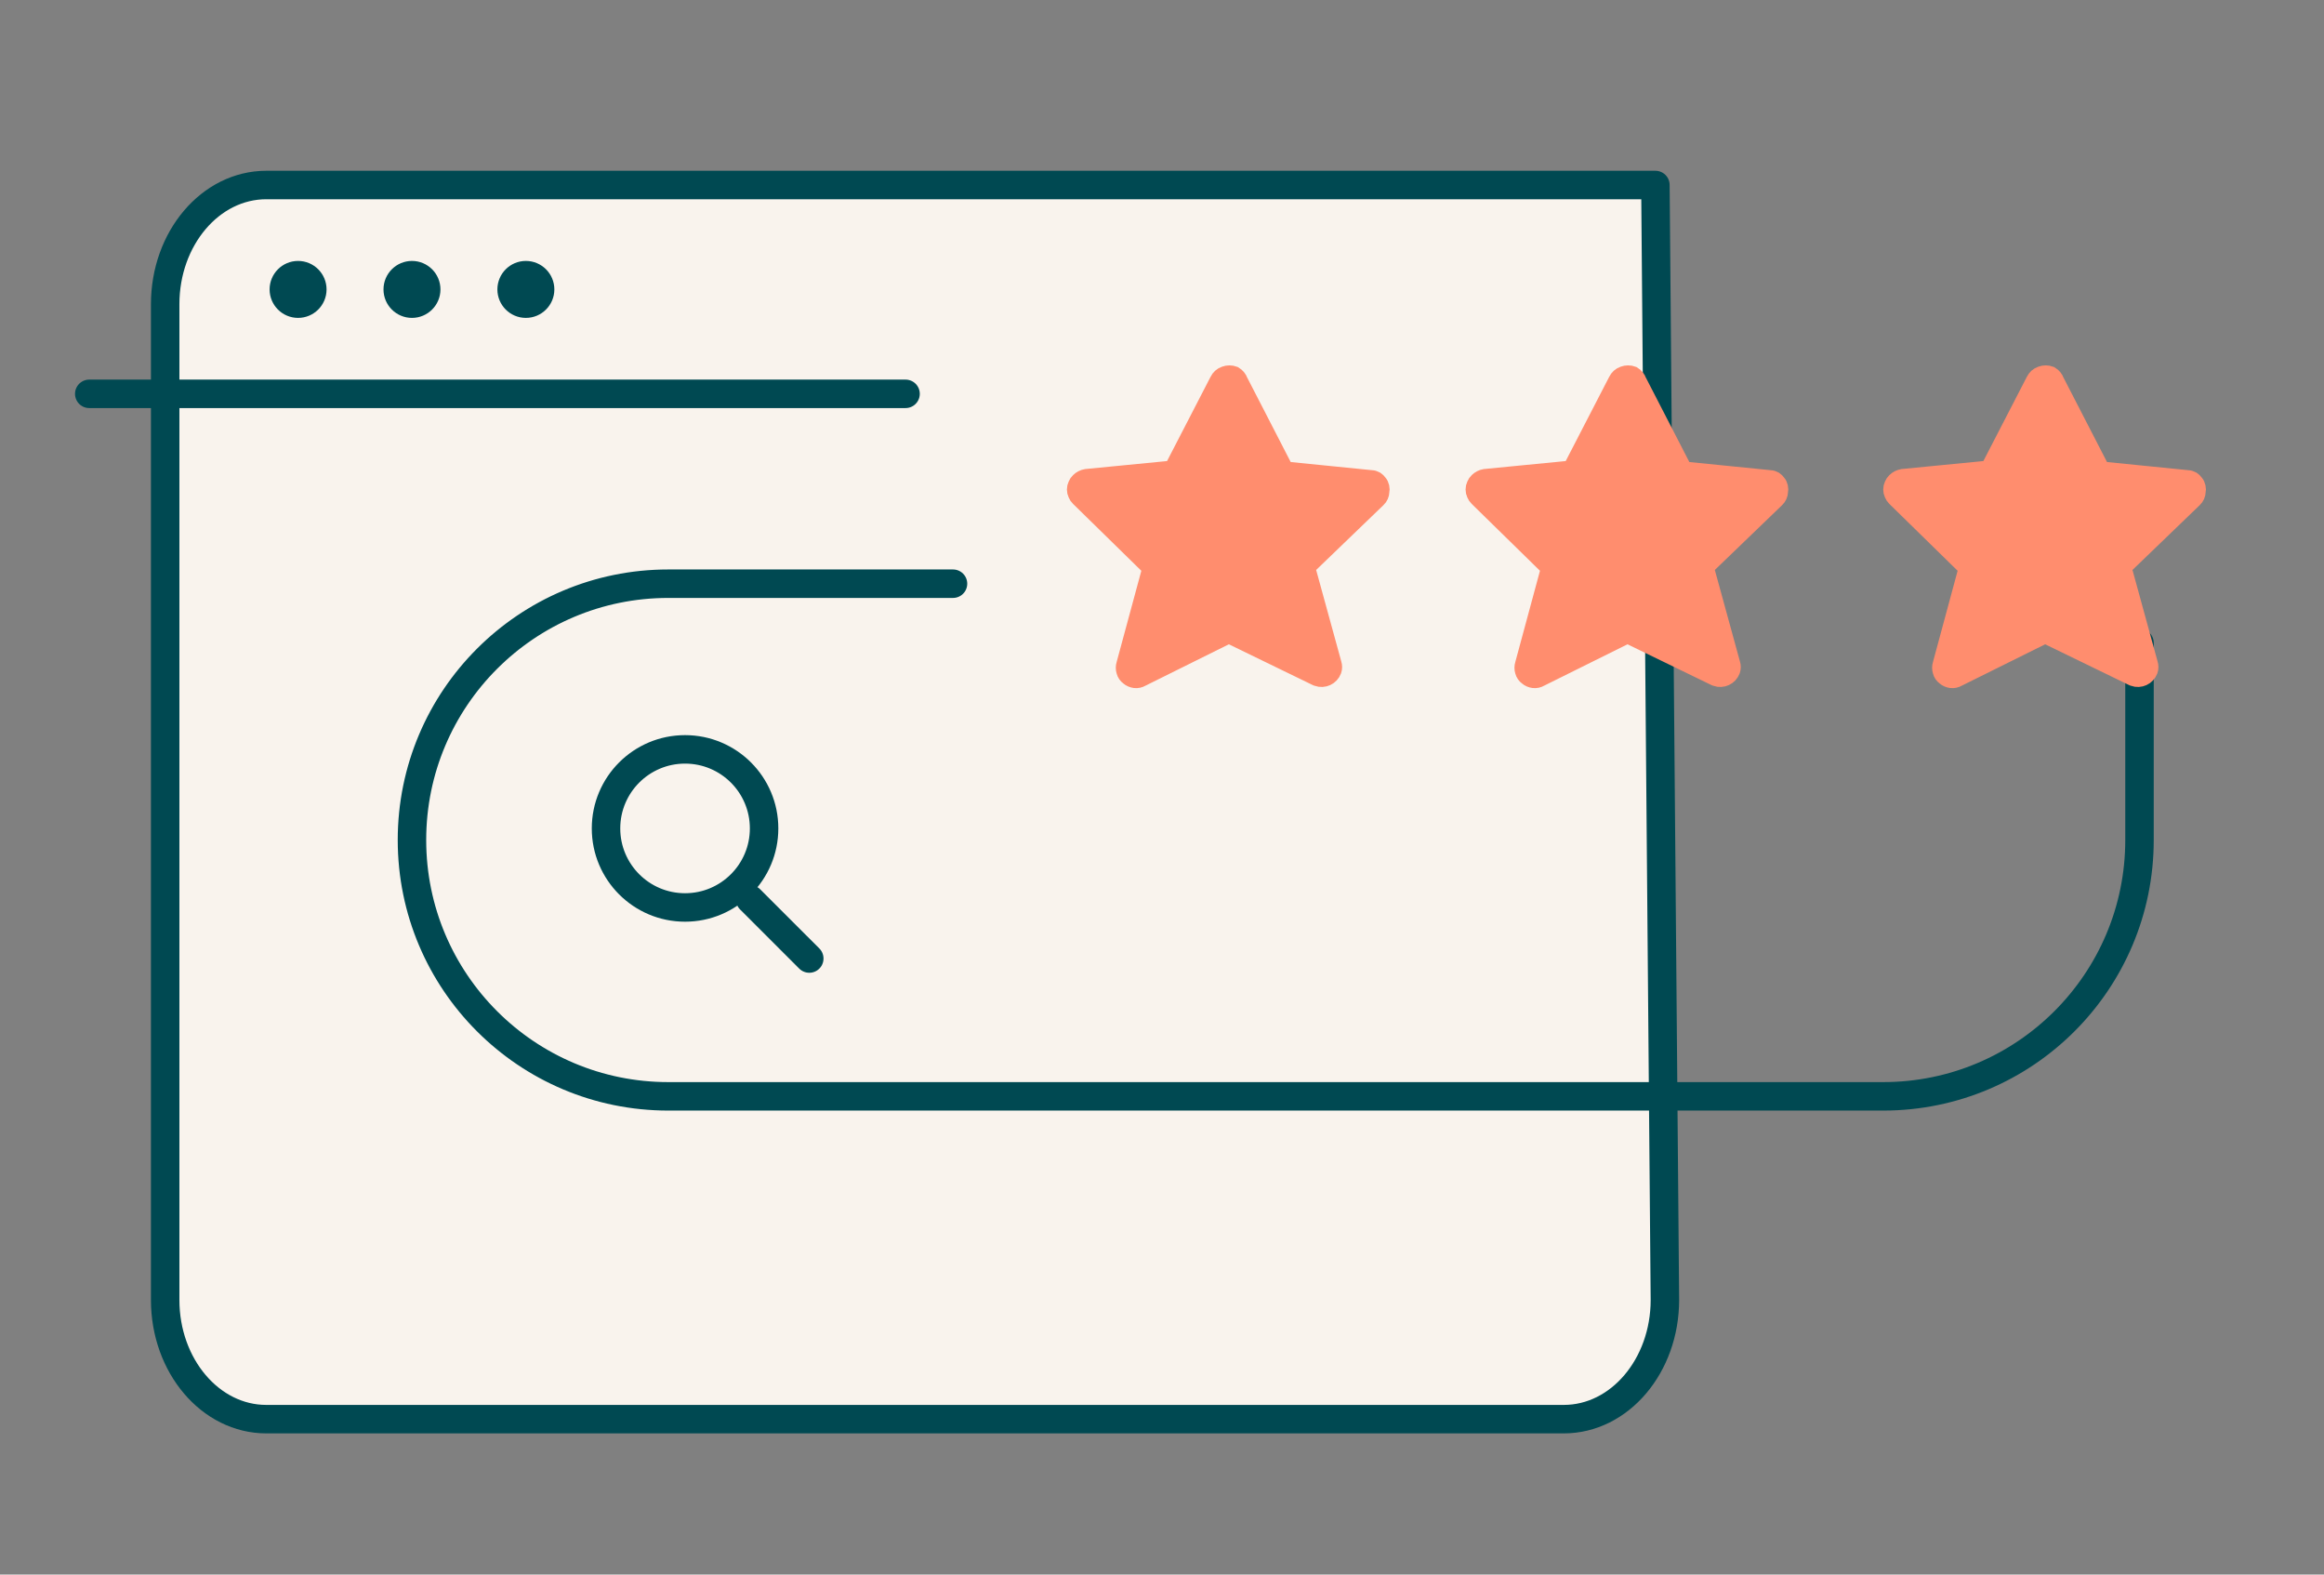
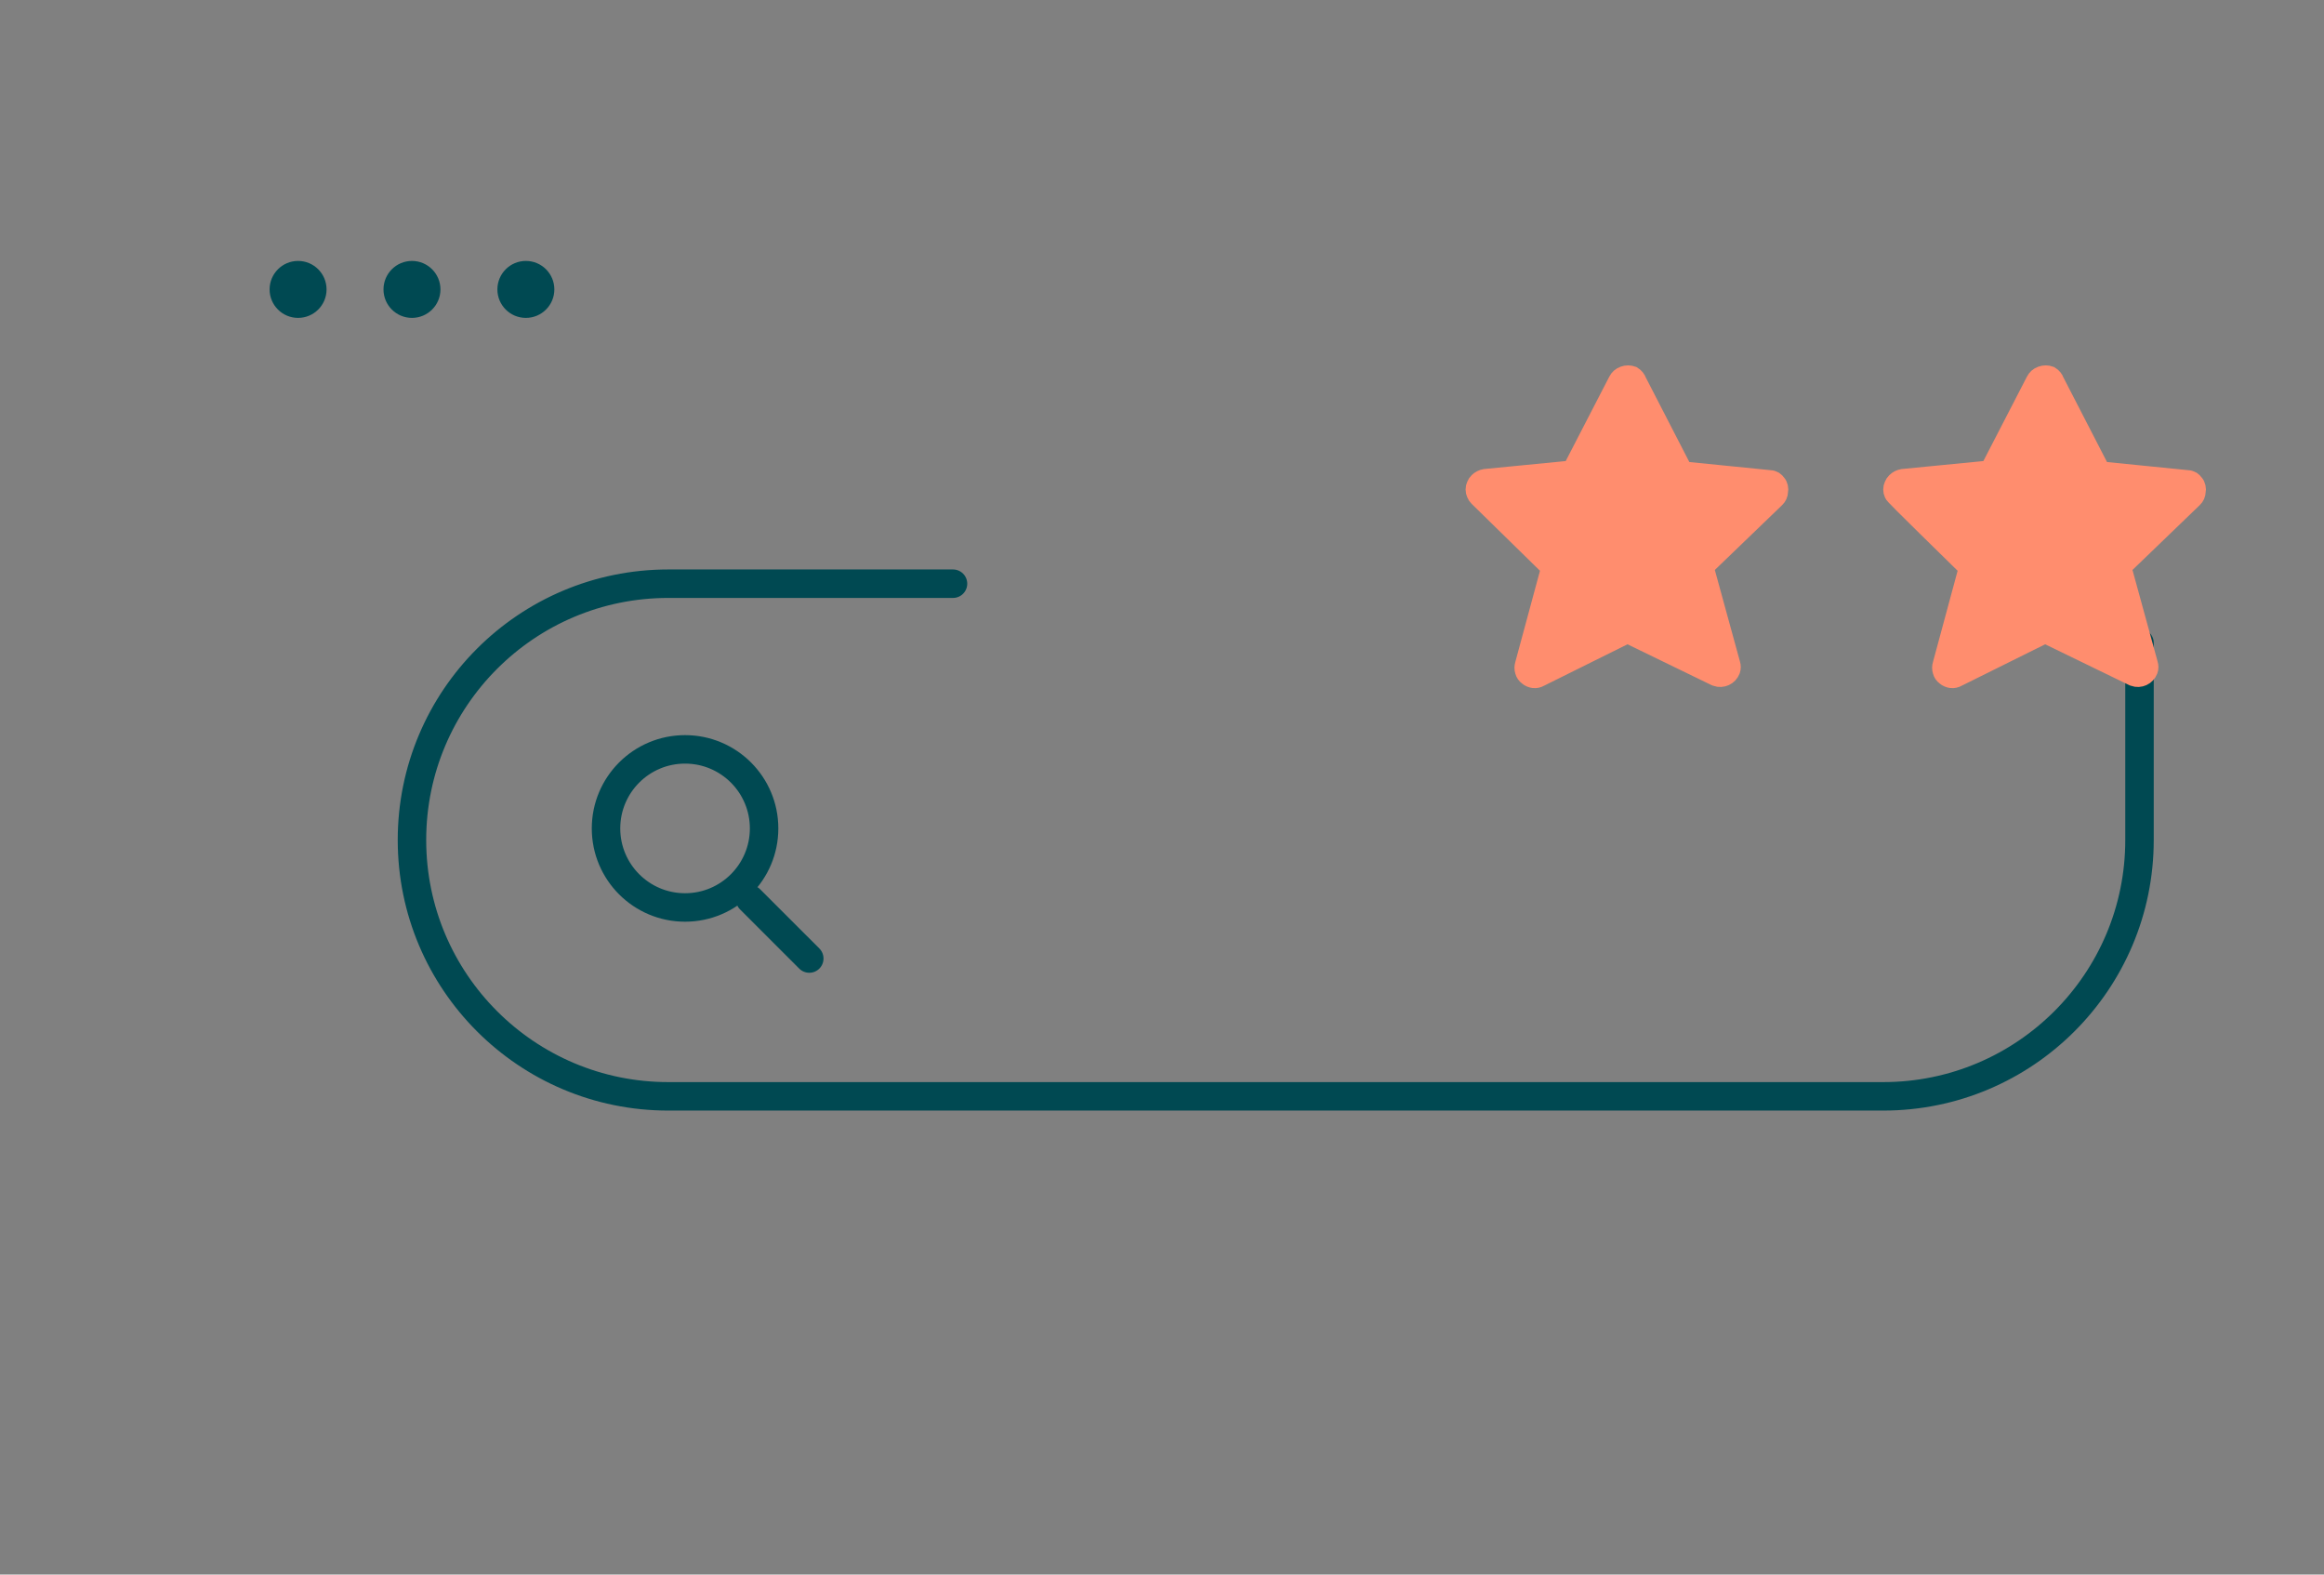
<svg xmlns="http://www.w3.org/2000/svg" width="124" height="84" viewBox="0 0 124 84" fill="none">
  <rect x="0" y="0" width="124" height="84" fill="#808080" stroke="none" />
-   <path d="M88.326 9.87L88.833 69.347C88.833 72.861 86.418 75.708 83.439 75.708H48.335H14.207C11.228 75.708 8.813 72.861 8.813 69.347V16.23C8.813 12.717 11.228 9.87 14.207 9.87H46.291H88.326Z" fill="#F9F3ED" stroke="#004952" stroke-width="1.519" stroke-linecap="round" stroke-linejoin="round" />
  <path d="M50.849 31.139H35.656C28.104 31.139 21.981 37.261 21.981 44.813C21.981 52.365 28.104 58.487 35.656 58.487H100.481C108.034 58.487 114.156 52.365 114.156 44.813V34.299" stroke="#004952" stroke-width="1.519" stroke-linecap="round" />
  <path d="M36.552 48.411C38.881 48.411 40.769 46.523 40.769 44.194C40.769 41.865 38.881 39.977 36.552 39.977C34.223 39.977 32.335 41.865 32.335 44.194C32.335 46.523 34.223 48.411 36.552 48.411Z" stroke="#004952" stroke-width="1.519" />
  <path d="M40.023 47.979L43.18 51.135" stroke="#004952" stroke-width="1.519" stroke-linecap="round" />
-   <path d="M66.094 20.371L68.543 25.125L73.173 25.589C73.245 25.589 73.318 25.613 73.381 25.649C73.439 25.689 73.49 25.737 73.529 25.797C73.578 25.852 73.611 25.921 73.626 25.993C73.644 26.069 73.644 26.15 73.626 26.225C73.623 26.361 73.566 26.488 73.466 26.581L69.657 30.25L71.077 35.42C71.113 35.529 71.113 35.643 71.077 35.749C70.962 36.059 70.618 36.219 70.307 36.107C70.295 36.101 70.28 36.098 70.267 36.092L65.565 33.807L60.887 36.129C60.787 36.189 60.672 36.216 60.557 36.201C60.446 36.186 60.337 36.141 60.252 36.065C60.162 36.002 60.095 35.906 60.068 35.797C60.032 35.685 60.032 35.565 60.068 35.453L61.464 30.295L57.607 26.518C57.552 26.466 57.51 26.403 57.483 26.334C57.416 26.195 57.416 26.032 57.483 25.894C57.51 25.824 57.552 25.761 57.607 25.71C57.703 25.613 57.827 25.55 57.963 25.526L62.593 25.074L65.043 20.332C65.109 20.193 65.227 20.087 65.372 20.039C65.517 19.985 65.68 19.985 65.825 20.039C65.952 20.115 66.045 20.232 66.094 20.368V20.371Z" fill="#FF8D6E" stroke="#FF8D6E" stroke-width="1.013" />
  <path d="M87.364 20.371L89.813 25.125L94.443 25.589C94.516 25.589 94.588 25.613 94.652 25.649C94.71 25.689 94.76 25.737 94.8 25.797C94.849 25.852 94.882 25.921 94.897 25.993C94.914 26.069 94.914 26.15 94.897 26.225C94.894 26.361 94.836 26.488 94.737 26.581L90.929 30.25L92.348 35.42C92.384 35.529 92.384 35.643 92.348 35.749C92.233 36.059 91.889 36.219 91.578 36.107C91.566 36.101 91.55 36.098 91.538 36.092L86.835 33.807L82.158 36.129C82.058 36.189 81.943 36.216 81.829 36.201C81.716 36.186 81.608 36.141 81.523 36.065C81.433 36.002 81.366 35.906 81.339 35.797C81.303 35.685 81.303 35.565 81.339 35.453L82.734 30.295L78.877 26.518C78.823 26.466 78.781 26.403 78.754 26.334C78.688 26.195 78.688 26.032 78.754 25.894C78.781 25.824 78.823 25.761 78.877 25.71C78.974 25.613 79.098 25.55 79.234 25.526L83.864 25.074L86.313 20.332C86.38 20.193 86.497 20.087 86.642 20.039C86.788 19.985 86.951 19.985 87.096 20.039C87.222 20.115 87.316 20.232 87.364 20.368V20.371Z" fill="#FF8D6E" stroke="#FF8D6E" stroke-width="1.013" />
-   <path d="M109.648 20.371L112.098 25.125L116.728 25.589C116.8 25.589 116.872 25.613 116.936 25.649C116.994 25.689 117.045 25.737 117.084 25.797C117.133 25.852 117.166 25.921 117.181 25.993C117.199 26.069 117.199 26.15 117.181 26.225C117.178 26.361 117.121 26.488 117.021 26.581L113.213 30.25L114.632 35.42C114.668 35.529 114.668 35.643 114.632 35.749C114.517 36.059 114.173 36.219 113.862 36.107C113.85 36.101 113.835 36.098 113.823 36.092L109.12 33.807L104.442 36.129C104.342 36.189 104.227 36.216 104.113 36.201C104 36.186 103.892 36.141 103.807 36.065C103.717 36.002 103.65 35.906 103.624 35.797C103.587 35.685 103.587 35.565 103.624 35.453L105.018 30.295L101.161 26.518C101.108 26.466 101.065 26.403 101.038 26.334C100.972 26.195 100.972 26.032 101.038 25.894C101.065 25.824 101.108 25.761 101.161 25.71C101.258 25.613 101.382 25.55 101.518 25.526L106.148 25.074L108.597 20.332C108.664 20.193 108.781 20.087 108.926 20.039C109.072 19.985 109.235 19.985 109.38 20.039C109.507 20.115 109.6 20.232 109.648 20.368V20.371Z" fill="#FF8D6E" stroke="#FF8D6E" stroke-width="1.013" />
+   <path d="M109.648 20.371L112.098 25.125L116.728 25.589C116.8 25.589 116.872 25.613 116.936 25.649C116.994 25.689 117.045 25.737 117.084 25.797C117.133 25.852 117.166 25.921 117.181 25.993C117.199 26.069 117.199 26.15 117.181 26.225C117.178 26.361 117.121 26.488 117.021 26.581L113.213 30.25L114.632 35.42C114.668 35.529 114.668 35.643 114.632 35.749C114.517 36.059 114.173 36.219 113.862 36.107C113.85 36.101 113.835 36.098 113.823 36.092L109.12 33.807L104.442 36.129C104.342 36.189 104.227 36.216 104.113 36.201C104 36.186 103.892 36.141 103.807 36.065C103.717 36.002 103.65 35.906 103.624 35.797C103.587 35.685 103.587 35.565 103.624 35.453L105.018 30.295C101.108 26.466 101.065 26.403 101.038 26.334C100.972 26.195 100.972 26.032 101.038 25.894C101.065 25.824 101.108 25.761 101.161 25.71C101.258 25.613 101.382 25.55 101.518 25.526L106.148 25.074L108.597 20.332C108.664 20.193 108.781 20.087 108.926 20.039C109.072 19.985 109.235 19.985 109.38 20.039C109.507 20.115 109.6 20.232 109.648 20.368V20.371Z" fill="#FF8D6E" stroke="#FF8D6E" stroke-width="1.013" />
  <path d="M15.904 16.959C16.743 16.959 17.424 16.279 17.424 15.44C17.424 14.601 16.743 13.92 15.904 13.92C15.065 13.92 14.385 14.601 14.385 15.44C14.385 16.279 15.065 16.959 15.904 16.959Z" fill="#004952" />
  <path d="M21.981 16.959C22.82 16.959 23.501 16.279 23.501 15.44C23.501 14.601 22.82 13.92 21.981 13.92C21.142 13.92 20.462 14.601 20.462 15.44C20.462 16.279 21.142 16.959 21.981 16.959Z" fill="#004952" />
  <path d="M28.058 16.959C28.898 16.959 29.578 16.279 29.578 15.44C29.578 14.601 28.898 13.92 28.058 13.92C27.219 13.92 26.539 14.601 26.539 15.44C26.539 16.279 27.219 16.959 28.058 16.959Z" fill="#004952" />
-   <path d="M4.762 21.01H48.317" stroke="#004952" stroke-width="1.519" stroke-linecap="round" />
</svg>